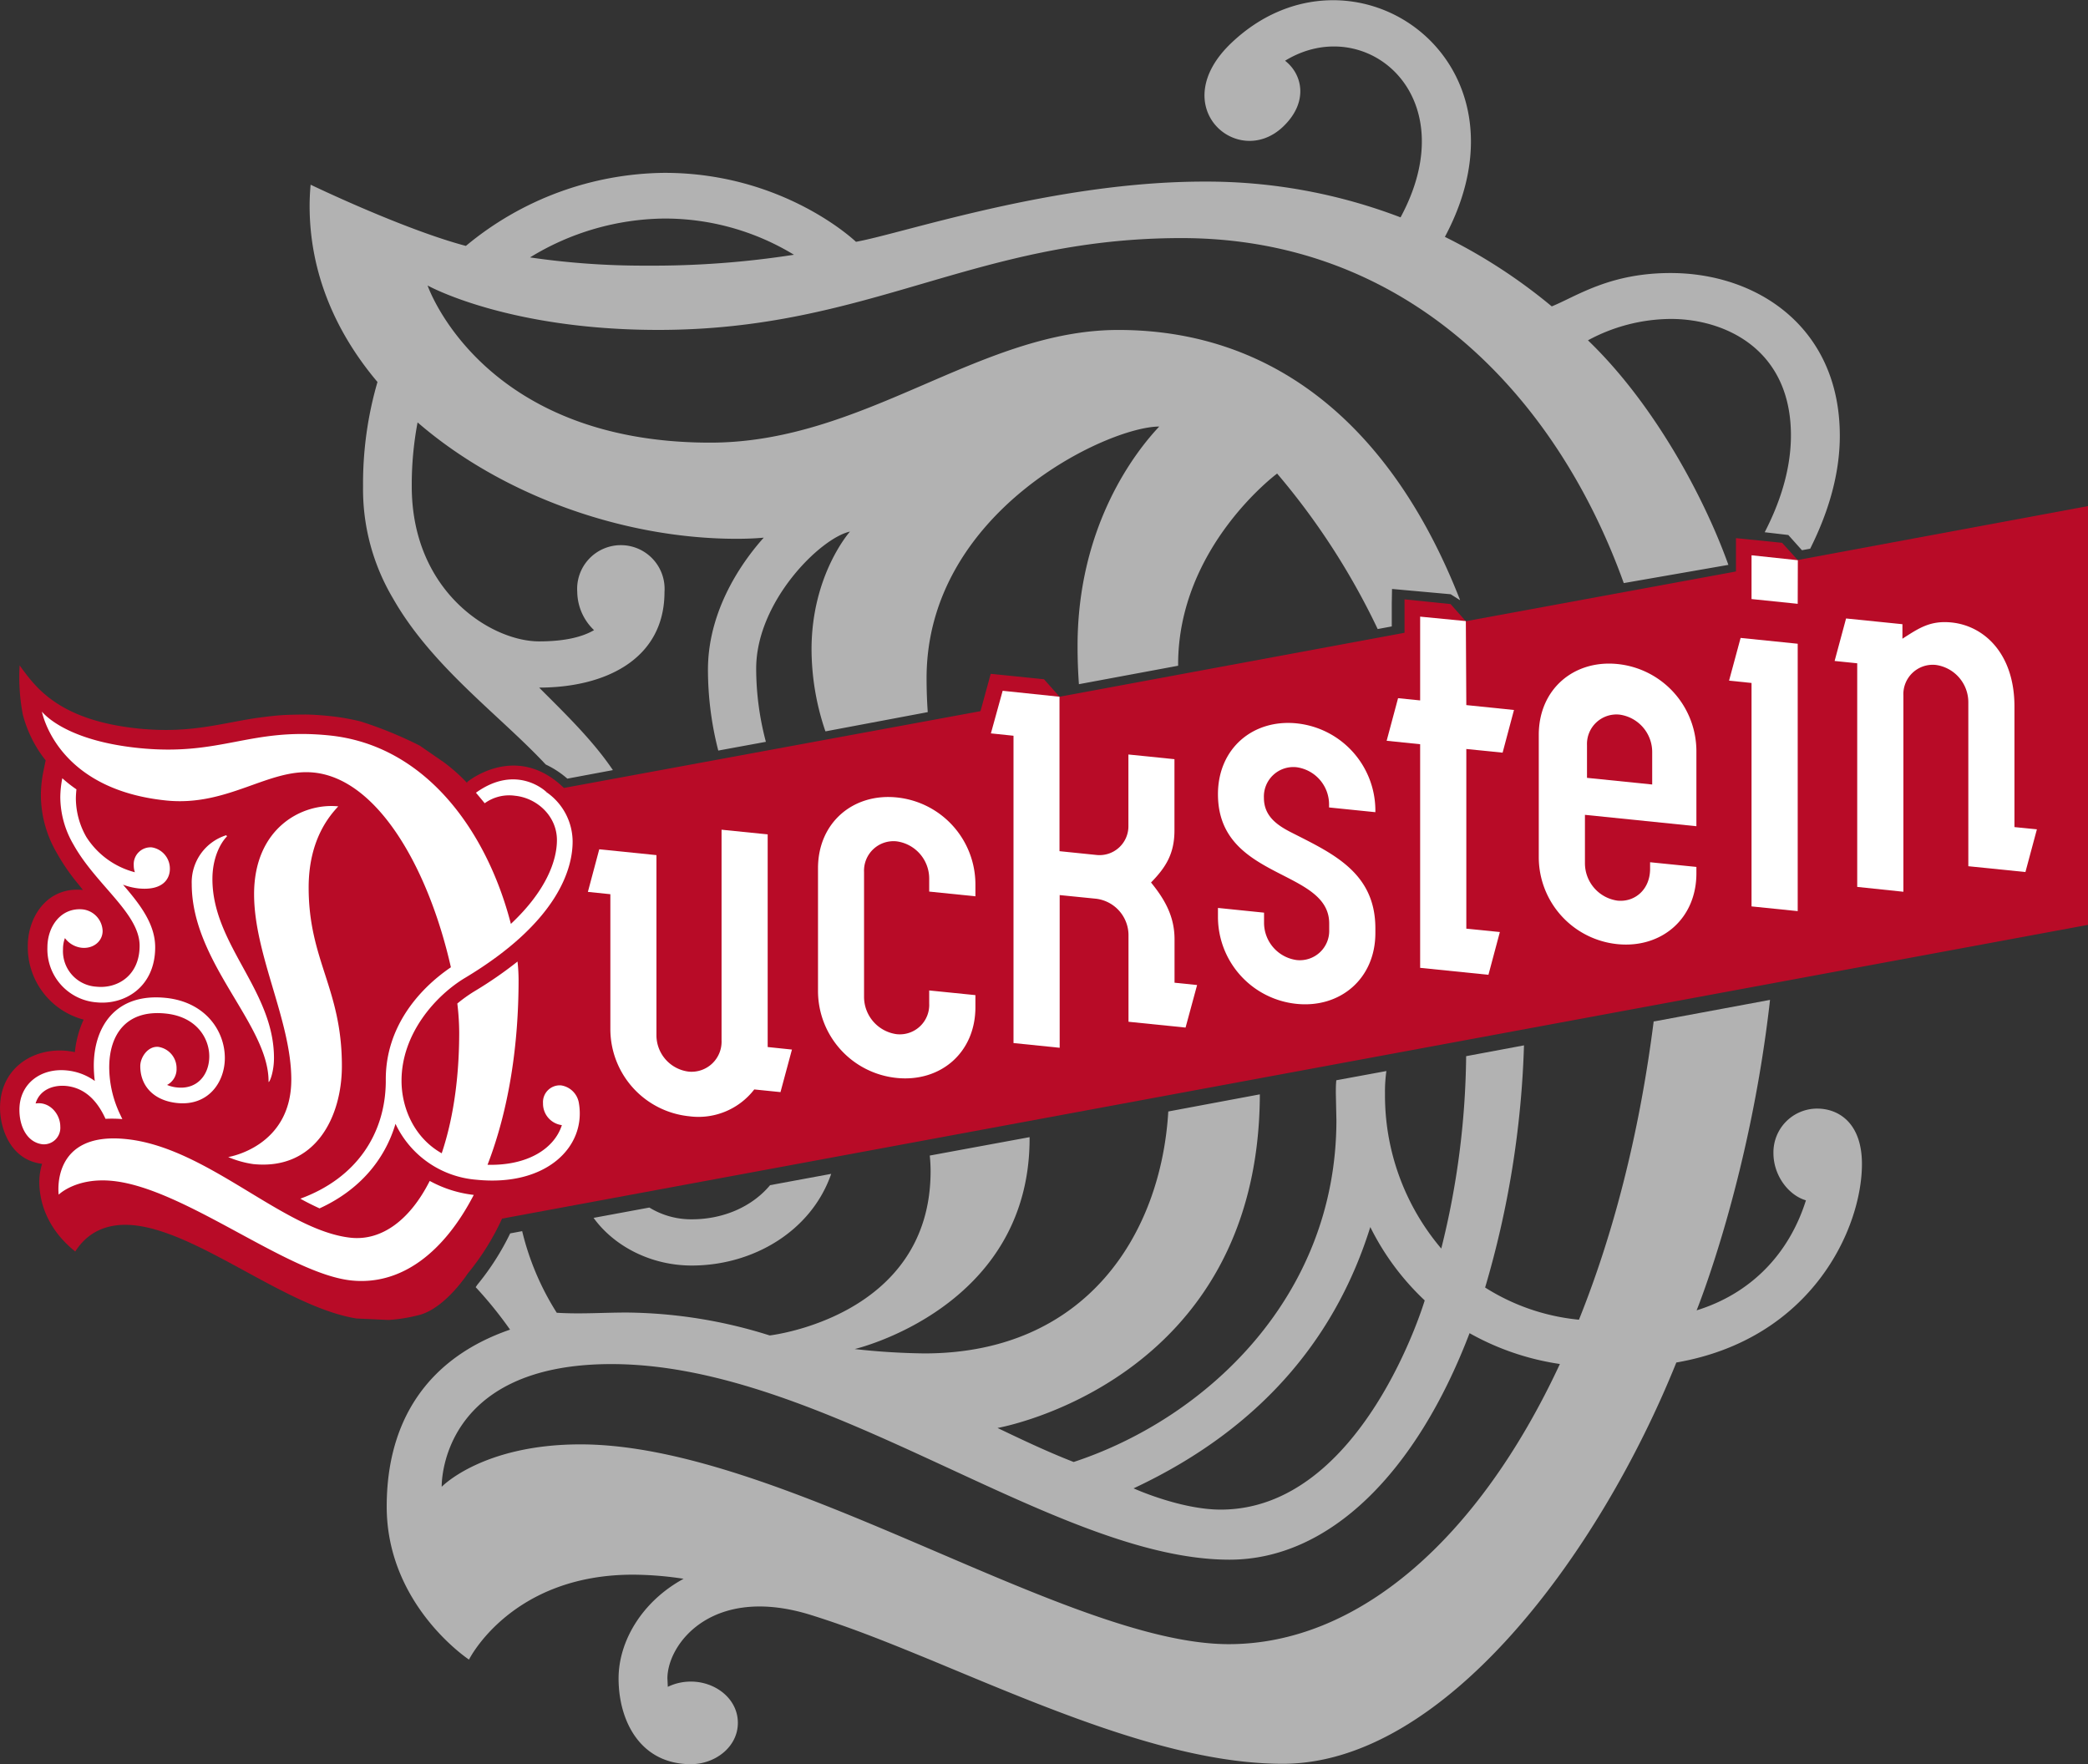
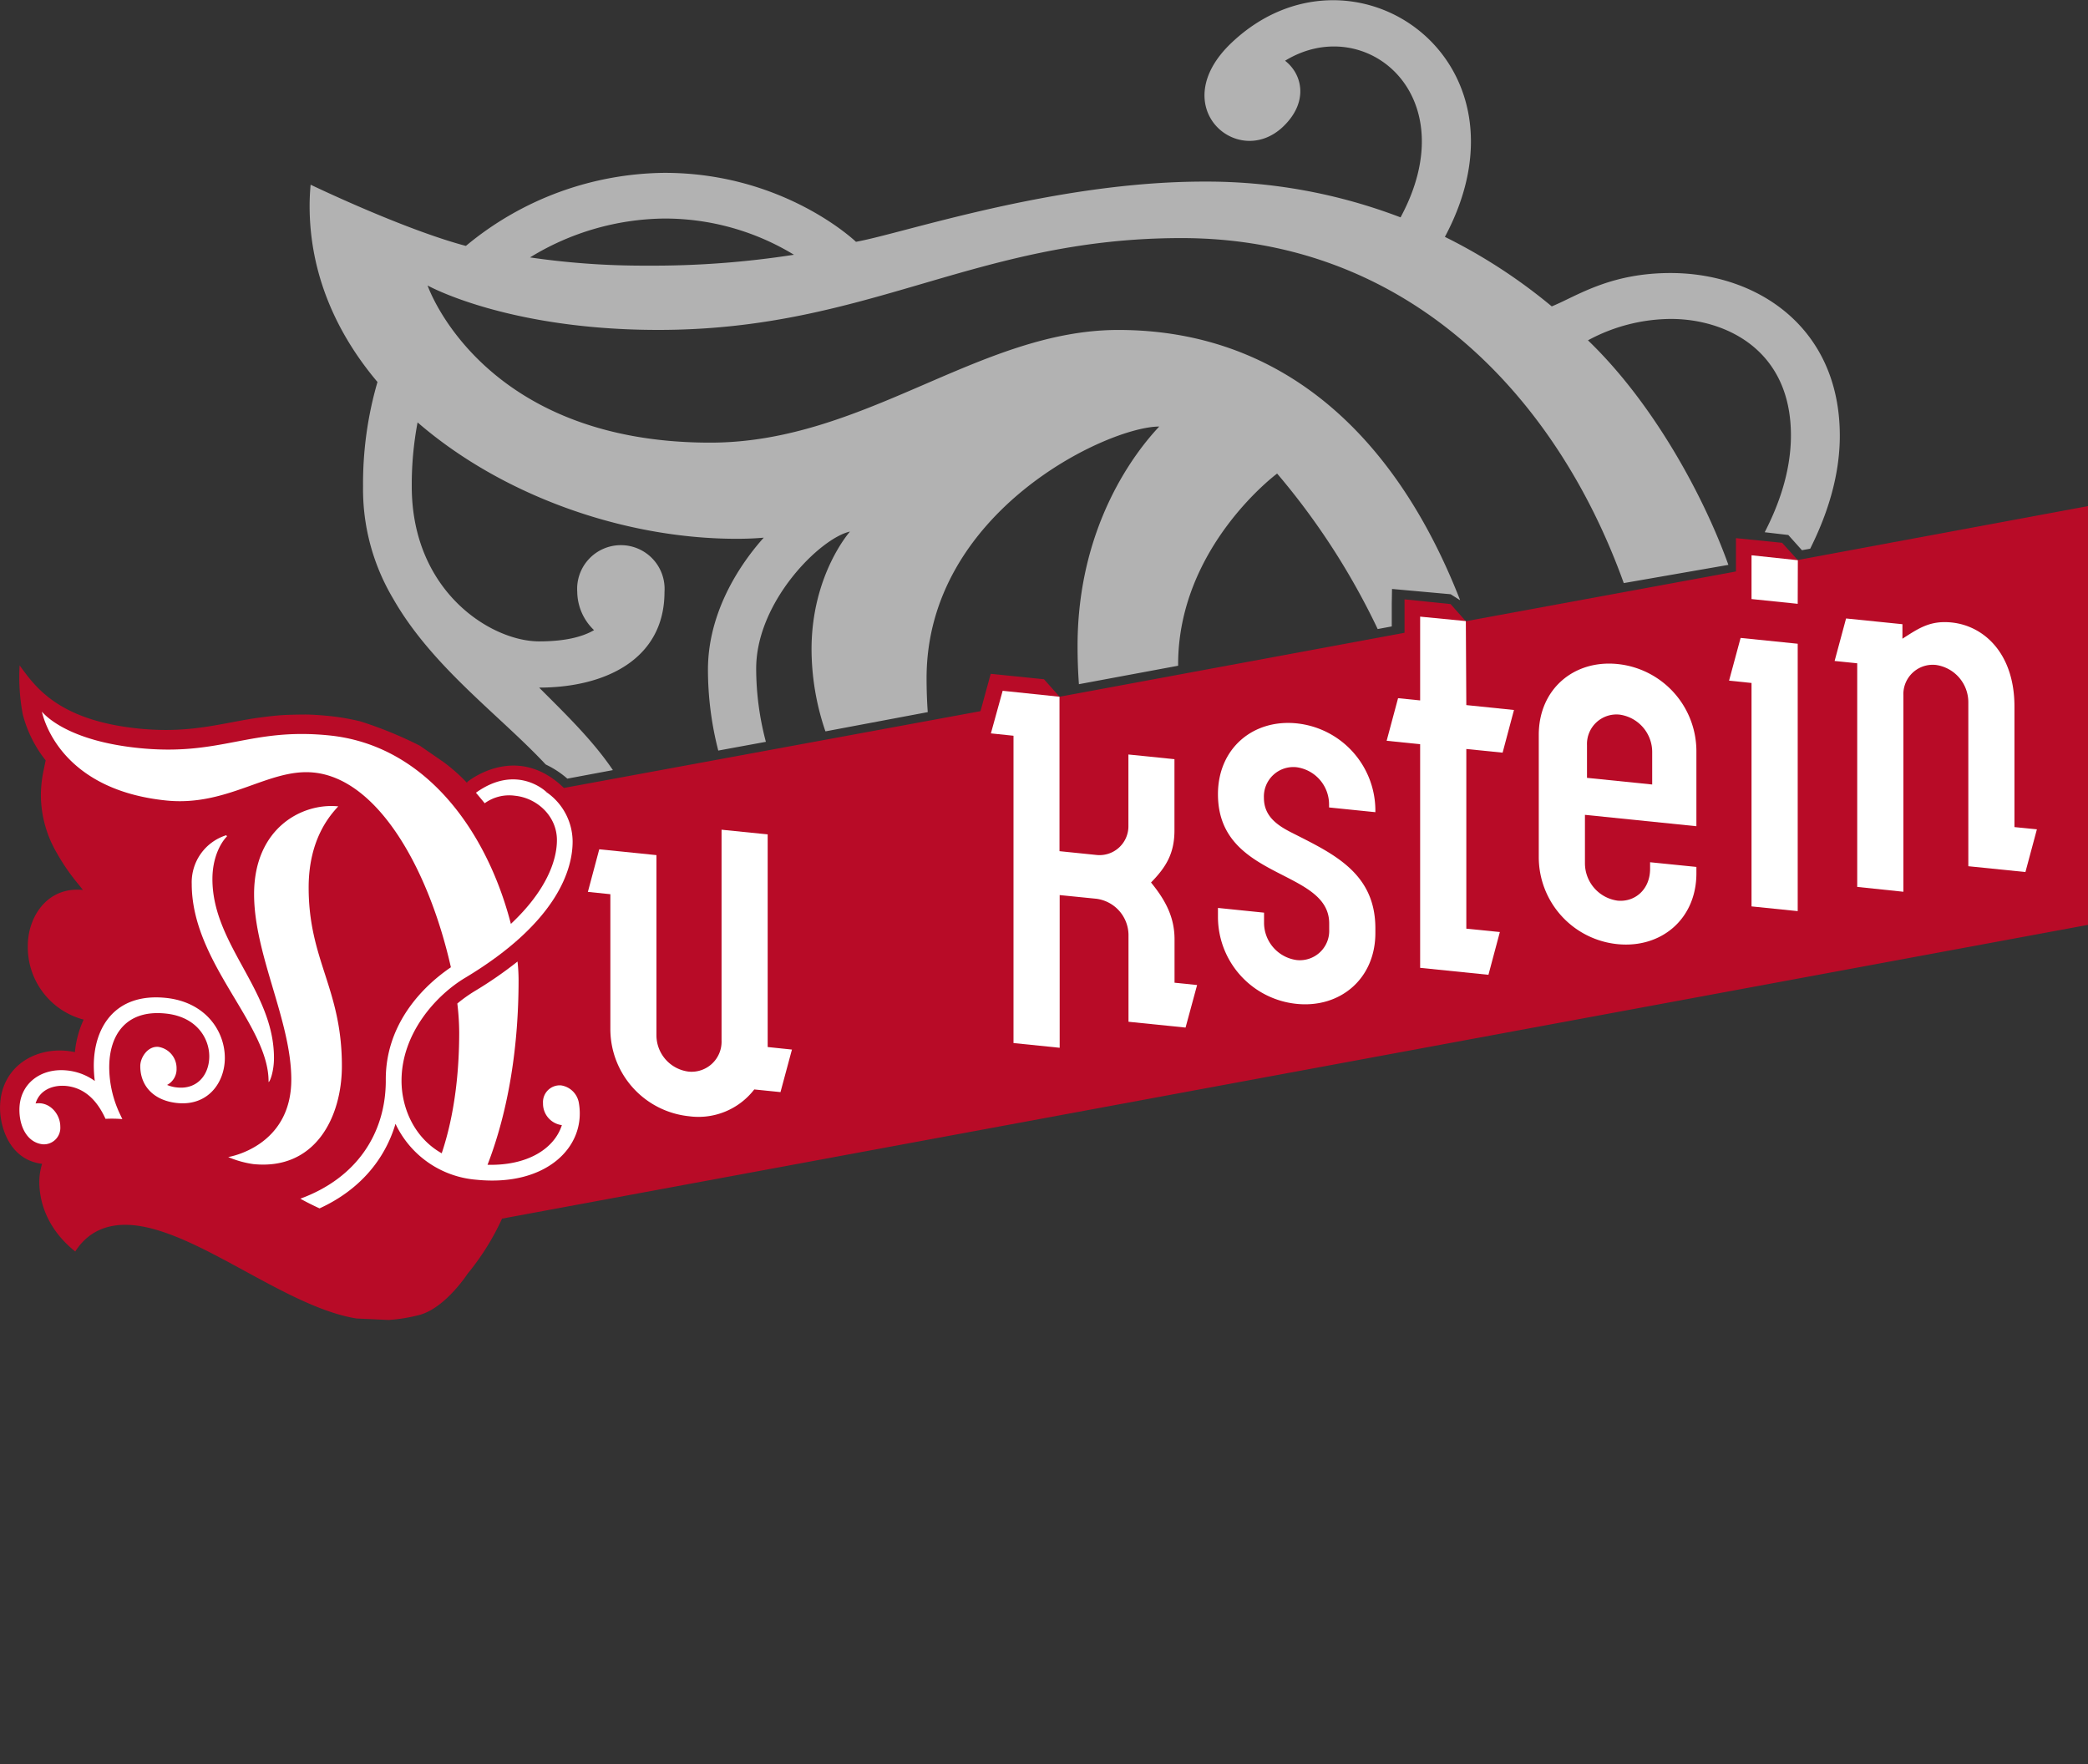
<svg xmlns="http://www.w3.org/2000/svg" id="Ebene_1" data-name="Ebene 1" viewBox="0 0 477.53 403.48">
  <rect x="0" y="0" width="477.53" height="403.48" fill="#333333" stroke="none" />
  <defs>
    <style>.cls-1{fill:#b2b2b2;}.cls-1,.cls-2,.cls-3,.cls-4{fill-rule:evenodd;}.cls-2{fill:#b80b27;}.cls-3{fill:#a65760;}.cls-4{fill:#fff;}</style>
  </defs>
  <path class="cls-1" d="M591.24,226.28l-5.4-.63h0c3.18-6.15,6-13.88,6-22.15,0-19.86-15.29-26.63-27.42-26.63a40.24,40.24,0,0,0-19,4.89c15.16,14.56,26.62,36,32.11,51.34l.08,0-24,4.18v0c-15.58-43.36-49.92-78.9-101.15-78.9-47.32,0-71.38,21-119.65,21-34.6,0-52.77-10.16-52.77-10.16s12.25,35.94,64.64,35.94c35.37,0,61.49-25.77,93.33-25.77,36.89,0,63.17,23.38,78.17,61.79l-.16-.08-2-1.27-13.41-1.21-.06,3.29v5.28l-3.22.6a162.54,162.54,0,0,0-23-35.56S451.69,229,451.69,255.88v.3h0L429,260.4h0c-.2-2.79-.31-5.7-.31-8.74,0-27.83,13.59-44.8,18.68-50.18-11.71,0-53.21,19.42-53.21,57.55q0,3.95.26,7.62l0,.14-23.28,4.38-.12,0a58.5,58.5,0,0,1-3.17-18.72c0-17.12,8.79-26.95,8.79-26.95-6.75,1.47-21.45,16-21.45,31.32a65.42,65.42,0,0,0,2.22,16.76h0l-10.89,2h0a74.37,74.37,0,0,1-2.36-18.48c0-14.92,9.35-26.41,12.76-30.21-2,.19-4.35.26-6.17.26-25.85,0-53.67-9.89-73-26.62a77,77,0,0,0-1.33,14.61c0,24.11,18.18,35.47,29.13,35.47,5.62,0,9.73-.92,12.56-2.57a12.27,12.27,0,0,1-3.84-8.73,10,10,0,1,1,19.95,0c0,15.45-13.64,21.87-28.67,21.87,6.1,6.1,12.32,12.13,16.87,18.87L312,282a21.09,21.09,0,0,0-4.71-3.12l-.26-.14C296.5,267.45,281,256.4,272.12,240.76a48.88,48.88,0,0,1-6.84-25.58,83.24,83.24,0,0,1,3.3-23.89c-9.6-11.36-15.52-25-15.52-40.25,0-1.61.08-3.24.23-4.87,0,0,21.17,10.2,35.51,14a72,72,0,0,1,45.44-16.71c27.39,0,43.77,15.77,43.77,15.77,10.64-1.89,45.23-13.77,79.61-13.77a124.15,124.15,0,0,1,44.94,8.18c15.13-28.06-8.18-47-26.41-35.82,4.1,3.2,5.34,9.59-.49,15.11-10.41,9.85-27.08-4.72-11.73-19.24,27.23-25.77,70.65,3.44,48.77,44.41A124.61,124.61,0,0,1,537.14,174c5.72-2.33,13.19-7.63,27.18-7.63,19.87,0,38.7,12.48,38.7,37.21,0,9.43-3,18.3-6.78,25.84h0l-1.88.34M303.47,162.8a179.63,179.63,0,0,0,26.75,1.88,209.87,209.87,0,0,0,33.61-2.49,56.84,56.84,0,0,0-29.7-8.28A59.81,59.81,0,0,0,303.47,162.8Z" transform="translate(-182.25 -103.93)" />
-   <path class="cls-1" d="M417.67,364h.05v.3c0,38.81-40,48.15-40,48.15a159.35,159.35,0,0,0,15.91,1c37.16,0,54.17-27.46,55.81-55.33v0l20.84-3.9.1,0c-.21,65.89-60,76.28-60,76.28,5.14,2.44,10.91,5.24,17.42,7.78,30.36-10,60.09-37.87,60.09-78.2l-.13-6.1c0-1,0-2,.11-3l11.45-2.11h0A33.69,33.69,0,0,0,499,354a54.16,54.16,0,0,0,12.87,35.47,187.74,187.74,0,0,0,5.69-44L530.79,343a218.18,218.18,0,0,1-8.89,55.38,48.72,48.72,0,0,0,21.46,7.36c7.93-19.71,13.85-42.71,17.09-68.23l.19,0,26.41-4.91v.08c-4.63,41.09-16.78,70.92-16.78,70.92,12.51-3.87,21.18-13,25-25.16-4-1.17-7.43-5.69-7.43-10.79a10,10,0,0,1,10-10.19c4.85,0,10.24,3.23,10.24,12.68,0,14.61-11.35,40-42.45,45.39-17.58,43.69-53,91.77-90,91.77-24.47,0-52.65-12.16-80.17-23.6-9.48-3.88-17.82-7.32-27.78-10.44-22.55-7-32.79,6.64-32.79,14.51l.09,1.93a12,12,0,0,1,5.29-1.2c5.58,0,10.73,3.91,10.73,9.44s-5.22,9.45-10.73,9.45c-11.6,0-16.55-9.9-16.55-19.62,0-8.47,5.35-17.61,14.87-22.78a77.89,77.89,0,0,0-11.6-.94c-27.87,0-37.48,19.42-37.48,19.42s-18.82-12.38-18.82-35c0-19.24,9-33.83,28.21-40.46a92,92,0,0,0-7.86-9.71v0l.38-.56A58.8,58.8,0,0,0,298.93,386l2.73-.51,0-.05a61.72,61.72,0,0,0,7.92,18.71c5.43.34,10.49-.05,16-.05a111.32,111.32,0,0,1,32.7,5.24s36.8-4.17,36.8-37.59a35,35,0,0,0-.19-3.55l0,0,9.21-1.7Zm-134.4,79.95s9.29-9.7,31.73-9.7c45.77,0,111.19,45.69,148.26,45.69,29.56,0,57.1-24,75.74-64.07a59.93,59.93,0,0,1-20.66-7.05c-12.15,31.82-32,51.8-54.9,51.8-40,0-92.51-44.73-141.34-44.73C282.49,415.87,283.27,443.93,283.27,443.93Zm224.82-42.62a58.79,58.79,0,0,1-12.45-16.78c-7.18,23-22.88,45.14-54.14,59.76,0,0,10.7,4.86,19.94,4.86C493.87,449.15,508.09,401.31,508.09,401.31Z" transform="translate(-182.25 -103.93)" />
  <path class="cls-2" d="M271.14,405.8a37.37,37.37,0,0,0,7.29-1.22c5.84-1.75,10.77-9.37,10.77-9.37a57.18,57.18,0,0,0,7.87-12.59l362.71-67.18V219.67L593.38,232l-3.56-3.93L579.27,227v7.62L517.48,246,514,242.08,503.47,241v7.64l-78.89,14.63-3.57-4-12.18-1.24-2.34,8.54-95.27,17.56c-11-10.66-22.13-1.35-22.13-1.35V283a39.77,39.77,0,0,0-5.4-4.79l-5.45-3.76a91.12,91.12,0,0,0-13.52-5.53,51.74,51.74,0,0,0-7.15-1.24c-1.87-.19-3.61-.31-5.29-.34,0,0-3.83,0-6.08.18s-5.7.67-5.7.67c-8.3,1.3-15.15,3.51-26.54,2.36-18.28-1.87-23.58-9.44-27.22-14.45a45.65,45.65,0,0,0,.72,11.21,28.32,28.32,0,0,0,5.23,10.51l-.57,2.79a27.82,27.82,0,0,0-.52,5.23,26.37,26.37,0,0,0,3.61,13.1,47.08,47.08,0,0,0,5,7.25l1,1.27c-8.25-.83-12.6,6.28-12.6,12.74a17.13,17.13,0,0,0,12.77,16.91,22.93,22.93,0,0,0-2,7.43c-.57-.11-1.15-.21-1.77-.28-7.91-.8-15.35,4.05-15.35,13.05,0,4.48,2.25,11.9,9.62,12.78a14,14,0,0,0-.64,4.05c0,5.8,2.65,11.56,8.22,16,2.76-4.31,7.11-6.62,13.41-6,14.88,1.51,34.78,18.72,50.91,21.32" transform="translate(-182.25 -103.93)" />
  <path class="cls-3" d="M287.78,400.47" transform="translate(-182.25 -103.93)" />
  <polygon class="cls-4" points="411.14 138.09 400.58 137 400.58 126.99 411.17 128.12 411.14 138.09" />
  <polygon class="cls-4" points="335.35 161.25 346.25 162.37 343.65 172.13 335.35 171.29 335.35 212.38 343.02 213.15 340.41 222.93 324.79 221.34 324.79 170.2 317.13 169.41 319.74 159.67 324.79 160.18 324.79 141.02 335.24 142.04 335.35 161.25" />
  <path class="cls-4" d="M291.21,373.73a22.41,22.41,0,0,1-18.51-12.79c-2.46,8.29-8.32,15.21-17.37,19.34-1.45-.67-3-1.43-4.39-2.22,12.91-4.72,19.38-14.89,19.54-26.58v-.74c0-11.63,7.17-20.34,14.89-25.6-5.13-22.7-16.75-43.05-31.35-44.53-10.29-1.05-19.63,7.83-33.75,6.39-22.86-2.34-27.68-17-28.44-20.32,1.63,1.89,7.47,6.82,22.14,8.32,18.93,1.93,25.38-4.74,43.61-2.88,22.09,2.25,36.07,22,41.51,43.1,8.08-7.58,10.53-14.47,10.53-19.17,0-5.49-4.56-9.64-9.61-10.14a9.54,9.54,0,0,0-6.91,1.72c-.65-.81-1.34-1.62-2-2.41,9.36-6.73,16.05-.22,16.05-.22l.35-.06-.38.08a13.8,13.8,0,0,1,6.09,11.38c0,6-3.14,18.32-24.68,31.21-6.62,4-14.45,12.68-14.45,23.48,0,6.13,2.83,13,9.19,16.59,3-8.94,4-18.77,4-27.69a57.23,57.23,0,0,0-.43-6.56,34.08,34.08,0,0,1,3.85-2.76,91.72,91.72,0,0,0,9.92-6.84,39.63,39.63,0,0,1,.24,4.21c0,14.6-2.12,29.37-7.1,42.27,9.35.23,15.33-3.82,17-9.07a4.94,4.94,0,0,1-4.31-5,3.84,3.84,0,0,1,4.12-4.09,4.87,4.87,0,0,1,4.09,4.09C316.33,366.23,307.16,375.35,291.21,373.73Z" transform="translate(-182.25 -103.93)" />
-   <path class="cls-4" d="M369.33,302.49c0-10.46,8.07-17.2,18-16.19a20,20,0,0,1,18,19.87l0,2.74-10.57-1.08v-3a8.6,8.6,0,0,0-7.46-8.49,6.74,6.74,0,0,0-7.44,7v28.59a8.62,8.62,0,0,0,7.44,8.51,6.73,6.73,0,0,0,7.46-7v-3l10.57,1.07,0,2.74c0,10.48-8.05,17.21-18,16.2a20,20,0,0,1-18-19.87Z" transform="translate(-182.25 -103.93)" />
  <path class="cls-4" d="M319.3,298.16l13.08,1.33v41.23a8.39,8.39,0,0,0,7.43,8.29,6.87,6.87,0,0,0,7.46-7.14V293.68l10.55,1.07v48.63l5.55.58-2.62,9.73-6-.61a16.11,16.11,0,0,1-14.91,6.13,20.05,20.05,0,0,1-18-19.87V308.43l-5.14-.53Z" transform="translate(-182.25 -103.93)" />
  <path class="cls-4" d="M192.07,365.63c-3.58-.37-5.38-4-5.38-7.89,0-6.07,5-9.63,10.91-9a13.09,13.09,0,0,1,6.33,2.4,29.19,29.19,0,0,1-.23-3.48c0-8.81,4.89-16.69,16.45-15.52,9.12.93,13.53,7.6,13.52,13.75,0,5.58-3.81,11-10.86,10.3-5.4-.54-8.48-3.9-8.48-8.45,0-2,1.74-4.64,4.17-4.39a4.92,4.92,0,0,1,4.13,4.95,4.06,4.06,0,0,1-2.17,3.75,7.79,7.79,0,0,0,2.35.58c4.59.47,7.29-2.95,7.3-7.1s-2.91-9.1-10-9.81c-9-.93-12.88,4.86-12.88,12.3a25.15,25.15,0,0,0,2,9.68c.28.68.65,1.42,1,2.16a29.58,29.58,0,0,0-3.85-.06c-1.7-3.74-4.39-7-8.9-7.51-3.23-.33-6.22,1-7.09,4,3.15-.51,5.65,2.36,5.65,5.29A3.78,3.78,0,0,1,192.07,365.63Z" transform="translate(-182.25 -103.93)" />
-   <path class="cls-4" d="M262.53,387c6.91.7,13.41-3.91,18-13a27.34,27.34,0,0,0,10.07,3.2c-6.77,13.08-16.51,20.73-27.95,19.57C248.13,395.29,224.42,375.65,208,374c-8.34-.85-12.33,3.14-12.33,3.14s-1.93-14.49,15.4-12.71C229.72,366.29,247.2,385.41,262.53,387Z" transform="translate(-182.25 -103.93)" />
  <path class="cls-4" d="M259.61,288.34c-1.83,2-6.77,7.43-6.77,18.56,0,16.71,7.6,23.09,7.6,40.81,0,11.71-6.08,23.89-20.27,22.44a22.67,22.67,0,0,1-5.73-1.61s14.43-2.25,14.43-17.72c0-13.42-8.51-28.55-8.51-42.39C240.36,293.22,251.43,287.5,259.61,288.34Z" transform="translate(-182.25 -103.93)" />
  <path class="cls-4" d="M234,294.94l.17.26c-1.49,1.5-3.34,4.9-3.34,9.77,0,15,14.08,25.45,14.08,40.92,0,3.09-.95,5.54-1.24,5.49.15-13.1-17.57-27.17-17.57-45.3A11.28,11.28,0,0,1,234,294.94Z" transform="translate(-182.25 -103.93)" />
-   <path class="cls-4" d="M196.5,281.91a30.47,30.47,0,0,0,3.23,2.54c-.07.72-.13,1.44-.13,2.18a18,18,0,0,0,2.4,8.72,18.74,18.74,0,0,0,11.1,8.06,4.65,4.65,0,0,1-.26-1.59,3.85,3.85,0,0,1,4.14-4.1,4.92,4.92,0,0,1,4.12,4.94c0,2-1.32,5-7.13,4.45a14.89,14.89,0,0,1-3.59-.86c3.9,4.51,7.36,9,7.36,14.31,0,9.12-7,13.26-13.44,12.6a12.18,12.18,0,0,1-11.21-12.53c0-4.95,3.21-9.23,8.14-8.72a5.15,5.15,0,0,1,4.49,4.92c0,2.38-2.14,4.11-4.77,3.85a5.55,5.55,0,0,1-3.85-2.21,7.07,7.07,0,0,0-.44,2.53,8.14,8.14,0,0,0,7.64,8.58c4.77.5,9.88-2.5,9.88-9.37,0-7.4-10-13.91-15.14-23.16a21.65,21.65,0,0,1-3-10.79A23.21,23.21,0,0,1,196.5,281.91Z" transform="translate(-182.25 -103.93)" />
  <path class="cls-4" d="M604.45,245.37l12.89,1.31V250c3.68-2.35,6.29-4.22,11.25-3.71,7.37.75,14.37,7.05,14.37,19.24v27.55l5.13.52-2.62,9.76-13.06-1.33V264.49A8.62,8.62,0,0,0,625,256a6.72,6.72,0,0,0-7.44,7v44.87L607,306.76V255.62l-5.17-.53Z" transform="translate(-182.25 -103.93)" />
  <polygon class="cls-4" points="398.08 145.89 411.14 147.22 411.14 208.37 400.58 207.29 400.58 156.19 395.44 155.66 398.08 145.89" />
  <path class="cls-4" d="M559.63,301.12l0,1.5c0,4.78-3.53,7.68-7.46,7.28a8.64,8.64,0,0,1-7.44-8.53V290.28l25.49,2.6V275.66a20.06,20.06,0,0,0-18.05-19.87c-9.95-1-18,5.72-18,16.2V300a20,20,0,0,0,18,19.85c10,1,18.05-5.74,18.05-16.19l0-1.47ZM545.2,274.36a6.75,6.75,0,0,1,7.45-7,8.64,8.64,0,0,1,7.46,8.52v7.46l-14.91-1.52Z" transform="translate(-182.25 -103.93)" />
  <path class="cls-4" d="M460.8,311.57l10.54,1.08V315a8.62,8.62,0,0,0,7.46,8.49,6.72,6.72,0,0,0,7.44-7v-1.37c0-12.6-25.44-9.87-25.44-29.56,0-10.46,8-17.21,18-16.2a20.07,20.07,0,0,1,18,19.7v.61l-10.59-1.08V288a8.6,8.6,0,0,0-7.44-8.61,6.74,6.74,0,0,0-7.46,7c0,4,2.75,6.1,6,7.78,9.5,4.85,19.49,9.15,19.49,22.06v1.08c0,10.48-8.08,17.21-18,16.2a20,20,0,0,1-18-19.87Z" transform="translate(-182.25 -103.93)" />
  <path class="cls-4" d="M411.56,261.91l-2.69,9.74,5.17.54v70.28l10.56,1.08V308.63l8.28.83a8.43,8.43,0,0,1,7.46,8.21l0,19.93,13.05,1.33,2.64-9.73-5.16-.53,0-9.92c0-5.11-2.11-9-5.38-13,3.42-3.49,5.36-6.62,5.36-11.92V277.55l-10.53-1.07v16.26a6.61,6.61,0,0,1-7.45,6.7l-8.31-.85,0-35.32Z" transform="translate(-182.25 -103.93)" />
-   <path class="cls-1" d="M372.37,372.38l-14,2.59h0c-4.13,4.95-10.7,7.81-17.92,7.81a18.29,18.29,0,0,1-9.69-2.69h0L318,382.45h0c4.77,6.58,13.23,10.9,22.45,10.9,14,0,27.37-7.83,31.91-21" transform="translate(-182.25 -103.93)" />
</svg>